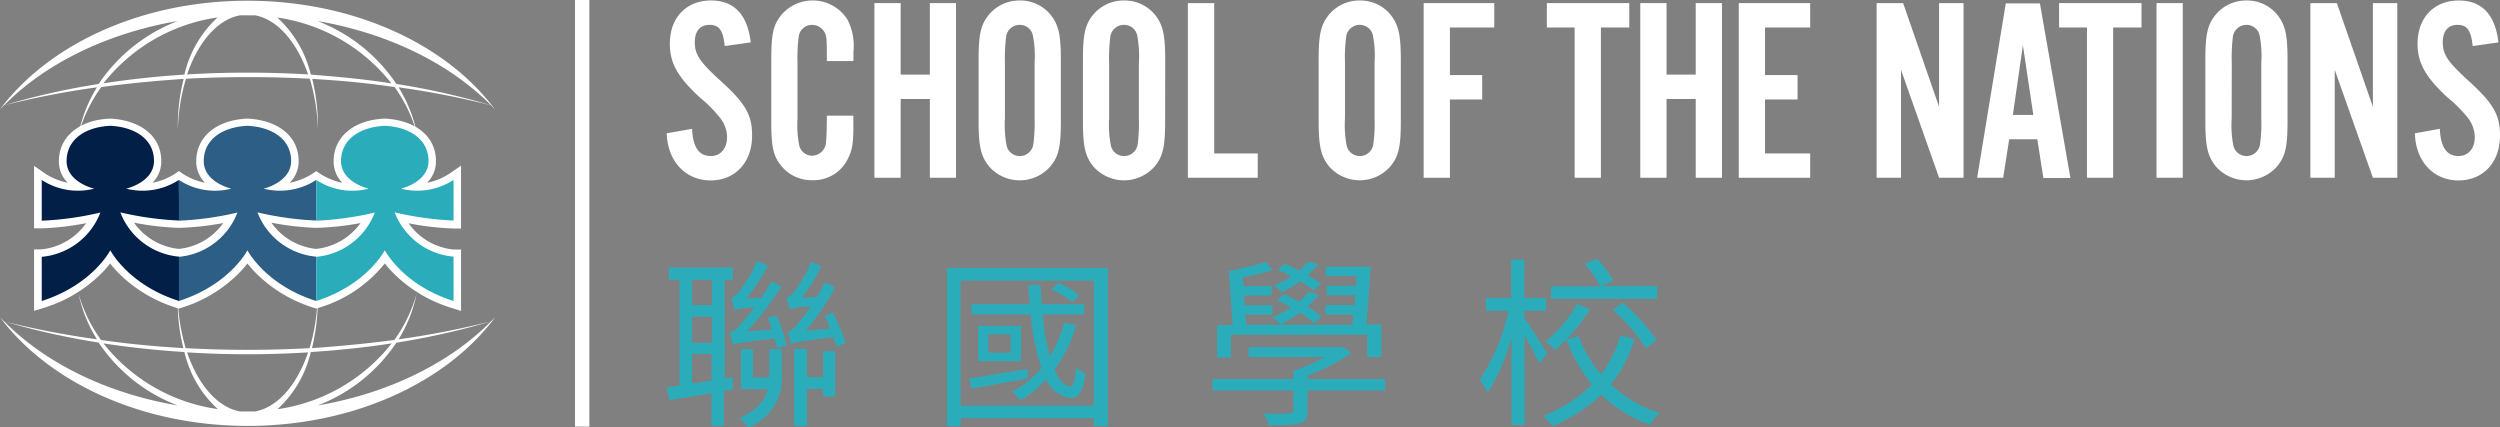
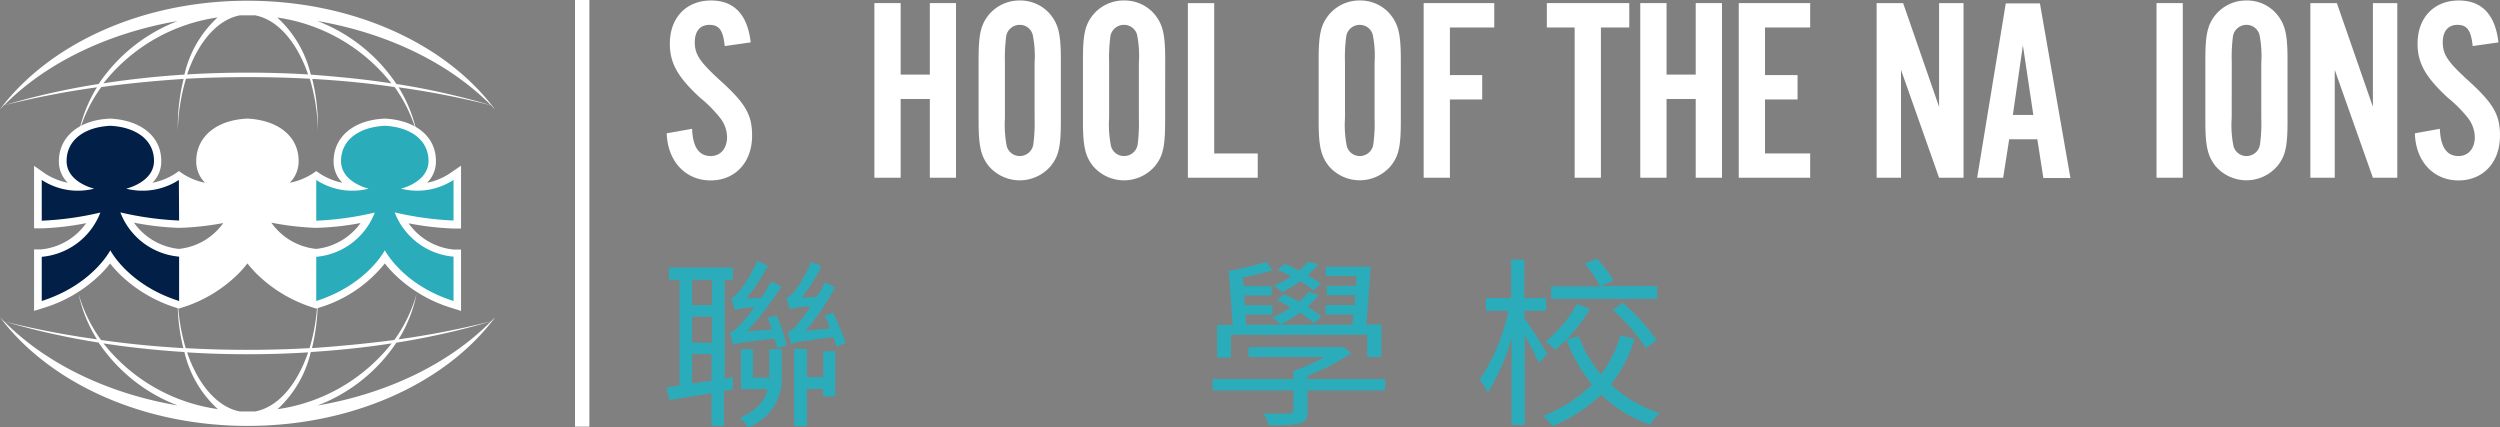
<svg xmlns="http://www.w3.org/2000/svg" viewBox="0 0 306.64 52.42">
  <rect x="0" y="0" width="306.64" height="52.42" fill="#808080" stroke="none" />
  <g fill="#fff">
    <path d="m69.22 44.89a7.92 7.92 0 0 1 -2.73 1.11 3.65 3.65 0 0 0 1.09-2.67c0-3-2.47-5-6.23-5.2h-.09c-3.76.17-6.21 2.22-6.23 5.2a3.68 3.68 0 0 0 1.08 2.67 7.94 7.94 0 0 1 -2.69-1.08l-.52-.35-.52.35a8.14 8.14 0 0 1 -2.73 1.08 3.73 3.73 0 0 0 1.09-2.67c0-3-2.47-5-6.24-5.2h-.08c-3.77.17-6.22 2.22-6.24 5.2a3.65 3.65 0 0 0 1.09 2.67 7.81 7.81 0 0 1 -2.7-1.08l-.52-.36-.52.36a7.92 7.92 0 0 1 -2.73 1.08 3.65 3.65 0 0 0 1.09-2.67c0-3-2.47-5-6.23-5.2h-.09c-3.77.17-6.21 2.22-6.24 5.2a3.69 3.69 0 0 0 1.09 2.67 8.16 8.16 0 0 1 -2.7-1.08l-1.43-1v7.67h.92a34.27 34.27 0 0 0 5.47-.64 7.66 7.66 0 0 1 -5.52 3.22h-.87v7.54l1.19-.37a17 17 0 0 0 6.92-4.08 13.46 13.46 0 0 0 1.22-1.37 13.46 13.46 0 0 0 1.22 1.37 17.26 17.26 0 0 0 6.93 4.08l.28.09.28-.09a16.9 16.9 0 0 0 6.91-4.08 13.46 13.46 0 0 0 1.22-1.37 13.69 13.69 0 0 0 1.23 1.37 17.19 17.19 0 0 0 6.93 4.08l.28.09.27-.09a16.27 16.27 0 0 0 8.14-5.45 13.69 13.69 0 0 0 1.23 1.37 17.11 17.11 0 0 0 6.93 4.08l1.19.38v-7.53h-.88a7.64 7.64 0 0 1 -5.55-3.22 34.81 34.81 0 0 0 5.5.64h.93v-7.71zm-10.85 6a7.69 7.69 0 0 1 -5.48 3.22 7.67 7.67 0 0 1 -5.5-3.22 34.67 34.67 0 0 0 5.49.64 34.13 34.13 0 0 0 5.49-.6zm-16.84 0a7.62 7.62 0 0 1 -5.48 3.22 7.7 7.7 0 0 1 -5.51-3.22 34.81 34.81 0 0 0 5.5.64 34.27 34.27 0 0 0 5.49-.6z" transform="translate(-14.11 -23.58)" />
    <path d="m103 29.23c-.19-1.92-.67-2.6-1.87-2.6s-1.8.84-1.8 2.12c0 1.48.58 2.35 2.86 4.47 3.36 3 4.17 4.4 4.17 7 0 3.27-2.07 5.49-5.09 5.49s-5.27-2.28-5.38-5.78l3.11-.55c.09 2.25.84 3.34 2.29 3.34 1.18 0 2-.9 2-2.34a3.89 3.89 0 0 0 -.84-2.32 16.2 16.2 0 0 0 -2.51-2.53c-2.71-2.51-3.67-4.21-3.67-6.59 0-3.18 2-5.3 5.06-5.3 2.83 0 4.47 1.74 4.86 5.14z" transform="translate(-14.11 -23.58)" />
-     <path d="m115.53 31.07c0-1.26 0-2.22-.06-2.74a1.77 1.77 0 0 0 -1.74-1.7 1.64 1.64 0 0 0 -1.64 1.37 19 19 0 0 0 -.16 3.25v6.8a13 13 0 0 0 .22 3.41 1.64 1.64 0 0 0 1.58 1.22 1.75 1.75 0 0 0 1.7-1.8c.07-.57.1-2.15.1-3.11h3.25v1.23c0 2.21-.12 3-.73 4.17a4.66 4.66 0 0 1 -4.29 2.51 4.75 4.75 0 0 1 -3.76-1.68c-1.06-1.28-1.29-2.34-1.29-5.68v-7.25c0-3.38.23-4.44 1.29-5.72a5.05 5.05 0 0 1 8.06.64 7 7 0 0 1 .73 3.92v1.16z" transform="translate(-14.11 -23.58)" />
    <path d="m110.47 12.14v9.66h-3.22v-21.42h3.22v8.77h3.58v-8.77h3.21v21.42h-3.21v-9.66z" />
    <path d="m137.37 38.06a14 14 0 0 0 .22 3.44 1.65 1.65 0 0 0 1.61 1.22 1.68 1.68 0 0 0 1.65-1.41 20.17 20.17 0 0 0 .16-3.25v-6.77a13 13 0 0 0 -.23-3.44 1.63 1.63 0 0 0 -1.58-1.22 1.67 1.67 0 0 0 -1.67 1.37 20.74 20.74 0 0 0 -.16 3.25zm6.86.36c0 3.18-.26 4.34-1.29 5.58a5 5 0 0 1 -7.51 0c-1-1.24-1.29-2.43-1.29-5.58v-7.49c0-3.14.26-4.33 1.29-5.58a4.89 4.89 0 0 1 3.77-1.71 4.81 4.81 0 0 1 3.74 1.71c1 1.25 1.29 2.4 1.29 5.58z" transform="translate(-14.11 -23.58)" />
-     <path d="m150.15 38.06a13.28 13.28 0 0 0 .23 3.44 1.64 1.64 0 0 0 1.62 1.22 1.68 1.68 0 0 0 1.65-1.41 20.71 20.71 0 0 0 .15-3.25v-6.77a13.17 13.17 0 0 0 -.22-3.44 1.64 1.64 0 0 0 -1.58-1.22 1.68 1.68 0 0 0 -1.69 1.37 20.74 20.74 0 0 0 -.16 3.25zm6.87.36c0 3.18-.26 4.34-1.29 5.58a5 5 0 0 1 -7.51 0c-1-1.24-1.28-2.43-1.28-5.58v-7.49c0-3.14.25-4.33 1.28-5.58a4.87 4.87 0 0 1 3.78-1.71 4.81 4.81 0 0 1 3.74 1.71c1 1.25 1.29 2.4 1.29 5.58z" transform="translate(-14.11 -23.58)" />
+     <path d="m150.15 38.06a13.28 13.28 0 0 0 .23 3.44 1.64 1.64 0 0 0 1.62 1.22 1.68 1.68 0 0 0 1.65-1.41 20.71 20.71 0 0 0 .15-3.25v-6.77a13.17 13.17 0 0 0 -.22-3.44 1.64 1.64 0 0 0 -1.58-1.22 1.68 1.68 0 0 0 -1.69 1.37 20.74 20.74 0 0 0 -.16 3.25zm6.87.36c0 3.18-.26 4.34-1.29 5.58a5 5 0 0 1 -7.51 0c-1-1.24-1.28-2.43-1.28-5.58v-7.49c0-3.14.25-4.33 1.28-5.58a4.87 4.87 0 0 1 3.78-1.71 4.81 4.81 0 0 1 3.74 1.71c1 1.25 1.29 2.4 1.29 5.58" transform="translate(-14.11 -23.58)" />
    <path d="m154.27 21.8h-8.57v-21.42h3.23v18.44h5.34z" />
    <path d="m179.08 38.06a13.5 13.5 0 0 0 .22 3.44 1.65 1.65 0 0 0 1.61 1.22 1.67 1.67 0 0 0 1.64-1.41 19 19 0 0 0 .16-3.25v-6.77a13.17 13.17 0 0 0 -.22-3.44 1.64 1.64 0 0 0 -1.58-1.22 1.67 1.67 0 0 0 -1.67 1.37 19.49 19.49 0 0 0 -.16 3.25zm6.85.36c0 3.18-.26 4.34-1.29 5.58a5 5 0 0 1 -7.5 0c-1-1.24-1.29-2.43-1.29-5.58v-7.49c0-3.14.26-4.33 1.29-5.58a4.86 4.86 0 0 1 3.77-1.71 4.77 4.77 0 0 1 3.73 1.71c1 1.25 1.29 2.4 1.29 5.58z" transform="translate(-14.11 -23.58)" />
    <path d="m183.28 3.37h-5.44v5.84h3.96v2.99h-3.96v9.6h-3.22v-21.42h8.66z" />
    <path d="m196.36 21.8h-3.22v-18.43h-3.41v-2.99h10.11v2.99h-3.48z" />
    <path d="m204.41 12.14v9.66h-3.22v-21.42h3.22v8.77h3.58v-8.77h3.22v21.42h-3.22v-9.66z" />
    <path d="m222.03 3.37h-5.54v5.84h3.99v2.99h-3.99v6.62h5.54v2.98h-8.76v-21.42h8.76z" />
    <path d="m237.84 21.8-4.67-13.23v13.23h-2.99v-21.42h3.25l4.41 12.72v-12.72h3v21.42z" />
    <path d="m262.23 29.13-1.23 8.55h2.51zm-1.68 11.53-.74 4.72h-3.19l3.51-21.38h4.19l3.74 21.41h-3.32l-.74-4.75z" transform="translate(-14.11 -23.58)" />
-     <path d="m259.19 21.8h-3.21v-18.43h-3.42v-2.99h10.11v2.99h-3.48z" />
    <path d="m264.51.38h3.22v21.42h-3.22z" />
    <path d="m287.84 38.06a13 13 0 0 0 .22 3.44 1.64 1.64 0 0 0 1.61 1.22 1.67 1.67 0 0 0 1.64-1.41 19 19 0 0 0 .16-3.25v-6.77a13.17 13.17 0 0 0 -.22-3.44 1.64 1.64 0 0 0 -1.58-1.22 1.68 1.68 0 0 0 -1.67 1.37 20 20 0 0 0 -.15 3.25zm6.85.36c0 3.18-.26 4.34-1.29 5.58a5 5 0 0 1 -7.5 0c-1-1.24-1.29-2.43-1.29-5.58v-7.49c0-3.14.26-4.33 1.29-5.58a4.86 4.86 0 0 1 3.77-1.71 4.77 4.77 0 0 1 3.73 1.71c1 1.25 1.29 2.4 1.29 5.58z" transform="translate(-14.11 -23.58)" />
    <path d="m291.05 21.8-4.68-13.23v13.23h-2.99v-21.42h3.25l4.42 12.72v-12.72h2.99v21.42z" />
    <path d="m317.4 29.23c-.2-1.92-.68-2.6-1.87-2.6s-1.8.84-1.8 2.12c0 1.48.58 2.35 2.86 4.47 3.35 3 4.16 4.4 4.16 7 0 3.27-2.06 5.49-5.09 5.49s-5.25-2.28-5.35-5.78l3.06-.55c.1 2.25.84 3.34 2.29 3.34 1.19 0 2-.9 2-2.34a4 4 0 0 0 -.83-2.32 16.49 16.49 0 0 0 -2.52-2.53c-2.7-2.51-3.67-4.21-3.67-6.59 0-3.18 2-5.3 5.06-5.3 2.83 0 4.47 1.74 4.86 5.14z" transform="translate(-14.11 -23.58)" />
  </g>
  <path d="m115.08 66.67h1.47v5.54h-1.47v-.92h-2v4.57h-1.57v-9.48h1.57v3.46h2zm1.21-4.75c.57 1.21 1.23 2.79 1.55 3.7l-1.1.51c-.12-.33-.26-.75-.43-1.2-4.18.54-4.8.65-5.18.85a10 10 0 0 0 -.41-1.47 2.58 2.58 0 0 0 1.28-1.07 20.16 20.16 0 0 0 1.54-2.08 9.93 9.93 0 0 0 -2.59.36 7.61 7.61 0 0 0 -.43-1.43 1.88 1.88 0 0 0 1-.74 17.65 17.65 0 0 0 2.11-3.65l1.24.55a20.42 20.42 0 0 1 -2.45 3.84l1.88-.09c.33-.58.69-1.2 1-1.8l1.26.62a32.53 32.53 0 0 1 -3.64 5.35l3-.31c-.2-.56-.43-1.07-.65-1.56zm-7.83 4.48h1.54v3.41a6.32 6.32 0 0 1 -4.15 6.19 5 5 0 0 0 -1-1.16c2.24-1 3.12-2.24 3.43-3.53h-3.28v-4.91h1.47v3.49h2v-3.49zm.93-4.13a30.17 30.17 0 0 1 1.23 3.65l-1.18.35c-.07-.32-.19-.71-.31-1.16-4.14.47-4.78.58-5.11.78a11.47 11.47 0 0 0 -.43-1.51c.43-.07.85-.47 1.38-1.08.31-.31.92-1 1.66-2a8.22 8.22 0 0 0 -2.4.33 13.4 13.4 0 0 0 -.45-1.54c.33 0 .59-.33 1-.78a15.51 15.51 0 0 0 2.19-3.72l1.33.58a22.93 22.93 0 0 1 -2.64 4l1.83-.07a21.76 21.76 0 0 0 1.22-2l1.26.62a37.37 37.37 0 0 1 -4.24 5.49l3.07-.21c-.17-.49-.36-1-.53-1.45zm-8 8v-3.27h-2.39v3.63zm-2.39-4.65h2.45v-3.19h-2.45zm0-4.62h2.45v-3.09h-2.45zm5 10.35-1.1.18v4.29h-1.52v-4c-1.88.29-3.66.59-5.16.83l-.35-1.56 1.59-.22v-12.96h-1.3v-1.52h7.84v1.52h-1v12.09l1-.15z" fill="#2bacbb" transform="translate(-14.11 -23.58)" />
-   <path d="m145.62 60.65a9.61 9.61 0 0 0 -2.54-1.56l.83-.83a10.63 10.63 0 0 1 2.57 1.52zm-7.56 3.94h-2.74v2.24h2.74zm1.29 3.29h-5.27v-4.33h5.27zm6.75-4.42a16.92 16.92 0 0 1 -2.64 5.46c.5 1.19 1.14 2 1.92 2.06.34.08.58-.87.75-2.3a4.37 4.37 0 0 0 1.14.74c-.32 2.43-1.12 3.32-2.36 2.87a3.8 3.8 0 0 1 -2.47-2.16 14.65 14.65 0 0 1 -3.14 2.57 8.74 8.74 0 0 0 -1.05-1.06 12.57 12.57 0 0 0 3.6-2.9 29 29 0 0 1 -1.32-6.6h-7.27v-1.25h7.15c-.06-.78-.14-1.56-.18-2.36h1.52c0 .8.1 1.58.14 2.36h5.18v1.25h-5.07a31.22 31.22 0 0 0 .88 5.14 15.09 15.09 0 0 0 1.76-4.11zm-5.9 6.54c-2.47.45-5 .92-6.94 1.25l-.26-1.25c1.81-.27 4.44-.71 7.11-1.16zm8.07-12h-16.33v15.34h16.33zm1.73-1.55v19.41h-1.73v-1h-16.33v1h-1.68v-19.41z" fill="#2bacbb" transform="translate(-14.11 -23.58)" />
  <path d="m175.22 59.22a10.9 10.9 0 0 0 -1.64-1.14 17.37 17.37 0 0 1 -2.21 1.34 7.28 7.28 0 0 0 -1-.8 14.43 14.43 0 0 0 2.12-1.14 16.76 16.76 0 0 0 -1.67-.8l.86-.74a17.44 17.44 0 0 1 1.78.83 9.77 9.77 0 0 0 1.12-1.1l1.24.31a11.1 11.1 0 0 1 -1.31 1.36c.64.39 1.21.74 1.64 1zm.05 4a12.78 12.78 0 0 0 -1.71-1.29 15.89 15.89 0 0 1 -2.38 1.44 6.67 6.67 0 0 0 -1-.86 15 15 0 0 0 2.26-1.23 17.25 17.25 0 0 0 -1.71-.87l.88-.74c.59.25 1.22.59 1.83.9a7.88 7.88 0 0 0 1.19-1.19l1.24.39a14.09 14.09 0 0 1 -1.38 1.42 10.53 10.53 0 0 1 1.71 1.23zm-10.18 4.22h-1.69v-4h1.91l-.48-6.63c1.38-.22 3.42-.76 4.59-1.09l.78 1a28.14 28.14 0 0 1 -3.66.87l.1 1.09h3.44v1.14h-3.38l.1 1.21h3.38v1.13h-3.3l.09 1.25h13c.05-.4.1-.81.15-1.25h-3.42v-1.16h3.54l.12-1.21h-3.52v-1.15h3.6l.06-1.2h-3.78v-1.14h5.5c-.12 2.21-.34 5.08-.53 7.07h1.86v4h-1.74v-2.73h-16.72zm18.91 4.03h-9.52v2.53c0 .87-.19 1.26-.93 1.5a15 15 0 0 1 -3.83.22 6.08 6.08 0 0 0 -.61-1.4h3.16s.49-.09.49-.4v-2.45h-9.92v-1.4h9.92v-1a21.87 21.87 0 0 0 3.79-1.69h-9.3v-1.22h11.18l.35-.09 1.08.82a25.22 25.22 0 0 1 -5.38 2.77v.41h9.52z" fill="#2bacbb" transform="translate(-14.11 -23.58)" />
  <path d="m213.15 60.71a25.73 25.73 0 0 1 4.16 4.58l-1.31 1a24.67 24.67 0 0 0 -4.07-4.72zm4.21-.47h-13v-1.53h6a13.6 13.6 0 0 0 -1.87-2.79l1.47-.61a12 12 0 0 1 2.04 2.69l-1.54.67h6.92zm-8.24 1.25a20.38 20.38 0 0 1 -4.23 5 11.37 11.37 0 0 0 -1.23-1 15.62 15.62 0 0 0 3.87-4.62zm5.48 3.65a16.61 16.61 0 0 1 -2.9 5.59 15.53 15.53 0 0 0 6 3.51 5.84 5.84 0 0 0 -1.19 1.42 15.71 15.71 0 0 1 -6-3.68 18.94 18.94 0 0 1 -6 3.86 6.57 6.57 0 0 0 -1.12-1.25 17.77 17.77 0 0 0 6-3.84 19.31 19.31 0 0 1 -3.17-5.53l1.52-.4a16.1 16.1 0 0 0 2.74 4.68 14.53 14.53 0 0 0 2.38-4.77zm-11.73 3c-.31-.76-1.1-2.24-1.74-3.44v11h-1.62v-10.7a25.1 25.1 0 0 1 -2.92 6.74 7.36 7.36 0 0 0 -1-1.59 23.93 23.93 0 0 0 3.54-8.45h-2.76v-1.57h3.09v-4.7h1.62v4.7h2.67v1.57h-2.67v.89c.57.75 2.41 3.68 2.81 4.35z" fill="#2bacbb" transform="translate(-14.11 -23.58)" />
  <path d="m74.47 36.53h.13-.14c-6-7.7-17.2-12.86-30-12.86s-23.94 5.16-30 12.86h-.13.13l-.37.48.49-.51a107.43 107.43 0 0 1 11.42-2.21 17.23 17.23 0 0 0 -2.06 4.88h.07a18 18 0 0 1 2.52-4.91c3.24-.44 6.61-.77 10.1-1a24.11 24.11 0 0 0 -.71 5.91v.52a24.08 24.08 0 0 1 1-6.45c2.48-.14 5-.2 7.59-.2s5.11.06 7.6.2a24.08 24.08 0 0 1 1 6.45v-.52a24.61 24.61 0 0 0 -.7-5.91c3.47.19 6.85.52 10.1 1a18.07 18.07 0 0 1 2.49 4.89h.07a17.35 17.35 0 0 0 -2.07-4.86 106.93 106.93 0 0 1 11.35 2.21l.48.51zm-48.26-2.65a89.22 89.22 0 0 0 -11.59 2.61c5-5.08 12.54-8.82 21.28-10.33a20.59 20.59 0 0 0 -9.69 7.72zm10.52-1.15c-3.44.22-6.76.58-9.93 1.07a21.71 21.71 0 0 1 14-8.08 13.66 13.66 0 0 0 -4.07 7.01zm7.74-.24q-3.78 0-7.41.22c1.34-3.95 3.72-6.74 6.49-7.25h.92.92c2.78.51 5.15 3.3 6.51 7.25q-3.64-.22-7.43-.22zm7.76.24a13.81 13.81 0 0 0 -4.11-7 21.73 21.73 0 0 1 14 8.08c-3.12-.5-6.47-.81-9.89-1.08zm10.5 1.15a20.51 20.51 0 0 0 -9.68-7.72c8.74 1.51 16.25 5.25 21.28 10.33a89 89 0 0 0 -11.6-2.61z" fill="#fff" fill-rule="evenodd" transform="translate(-14.11 -23.58)" />
  <path d="m36.05 45.65a8.17 8.17 0 0 1 -6.46 1.07s3.41-.78 3.41-3.41-2.29-4.15-5.36-4.3c-3.07.15-5.34 1.66-5.36 4.3s3.38 3.41 3.38 3.41a8.08 8.08 0 0 1 -6.43-1.07v5a38.38 38.38 0 0 0 7.19-1 8.51 8.51 0 0 1 -7.19 5.43v5.42c6.25-2 8.41-6.22 8.41-6.22s2.19 4.25 8.44 6.22v-5.44a8.52 8.52 0 0 1 -7.21-5.43 38.89 38.89 0 0 0 7.21 1z" fill="#021f47" fill-rule="evenodd" transform="translate(-14.11 -23.58)" />
-   <path d="m52.9 45.65a8.17 8.17 0 0 1 -6.46 1.07s3.39-.78 3.38-3.41-2.29-4.15-5.36-4.3c-3.07.15-5.34 1.66-5.36 4.3s3.38 3.41 3.38 3.41a8.07 8.07 0 0 1 -6.43-1.07v5a38.2 38.2 0 0 0 7.18-1 8.5 8.5 0 0 1 -7.18 5.43v5.42c6.25-2 8.41-6.22 8.41-6.22s2.19 4.25 8.44 6.22v-5.44a8.52 8.52 0 0 1 -7.21-5.43 38.73 38.73 0 0 0 7.21 1z" fill="#2d5e85" fill-rule="evenodd" transform="translate(-14.11 -23.58)" />
  <path d="m69.74 45.65a8.16 8.16 0 0 1 -6.45 1.07s3.39-.78 3.38-3.41-2.3-4.15-5.36-4.3c-3.07.15-5.35 1.66-5.37 4.3s3.38 3.41 3.38 3.41a8.05 8.05 0 0 1 -6.42-1.07v5a38.2 38.2 0 0 0 7.18-1 8.5 8.5 0 0 1 -7.18 5.43v5.42c6.25-2 8.4-6.22 8.41-6.22s2.18 4.25 8.43 6.22v-5.44a8.54 8.54 0 0 1 -7.22-5.43 39.06 39.06 0 0 0 7.22 1z" fill="#2bacbb" fill-rule="evenodd" transform="translate(-14.11 -23.58)" />
  <path d="m70.53 0h1.76v52.33h-1.76z" fill="#fff" />
  <path d="m74.83 62.49-.48.5a106.93 106.93 0 0 1 -11.35 2.21 17.14 17.14 0 0 0 2.21-5.57 18.14 18.14 0 0 1 -2.73 5.65c-3.25.43-6.63.76-10.1 1a24.93 24.93 0 0 0 .69-5h-.07a23.38 23.38 0 0 1 -.92 5q-3.74.21-7.6.21c-2.57 0-5.11-.07-7.59-.21a23.38 23.38 0 0 1 -.92-5h-.06a23.46 23.46 0 0 0 .69 5c-3.49-.2-6.86-.53-10.1-1a18.19 18.19 0 0 1 -2.75-5.65 17.39 17.39 0 0 0 2.25 5.57 107.43 107.43 0 0 1 -11.4-2.2l-.49-.5.37.47h-.13.13c6.05 7.69 17.22 12.85 30 12.85s24-5.16 30-12.85h.14-.13zm-60.21.51a90.93 90.93 0 0 0 11.59 2.6 20.45 20.45 0 0 0 9.69 7.71c-8.74-1.49-16.25-5.22-21.28-10.31zm12.18 2.7c3.17.49 6.49.84 9.93 1.06a13.62 13.62 0 0 0 4.1 7 21.7 21.7 0 0 1 -14.03-8.06zm17.67 8.35h-.92c-2.77-.51-5.15-3.29-6.49-7.25q3.63.23 7.41.23t7.43-.23c-1.36 4-3.73 6.74-6.51 7.25zm7.76-7.29c3.42-.22 6.74-.57 9.92-1.06a21.72 21.72 0 0 1 -14 8.07 13.77 13.77 0 0 0 4.08-7.01zm.82 6.56a20.37 20.37 0 0 0 9.68-7.71 90.71 90.71 0 0 0 11.6-2.61c-5.03 5.09-12.54 8.82-21.28 10.32z" fill="#fff" fill-rule="evenodd" transform="translate(-14.11 -23.58)" />
</svg>